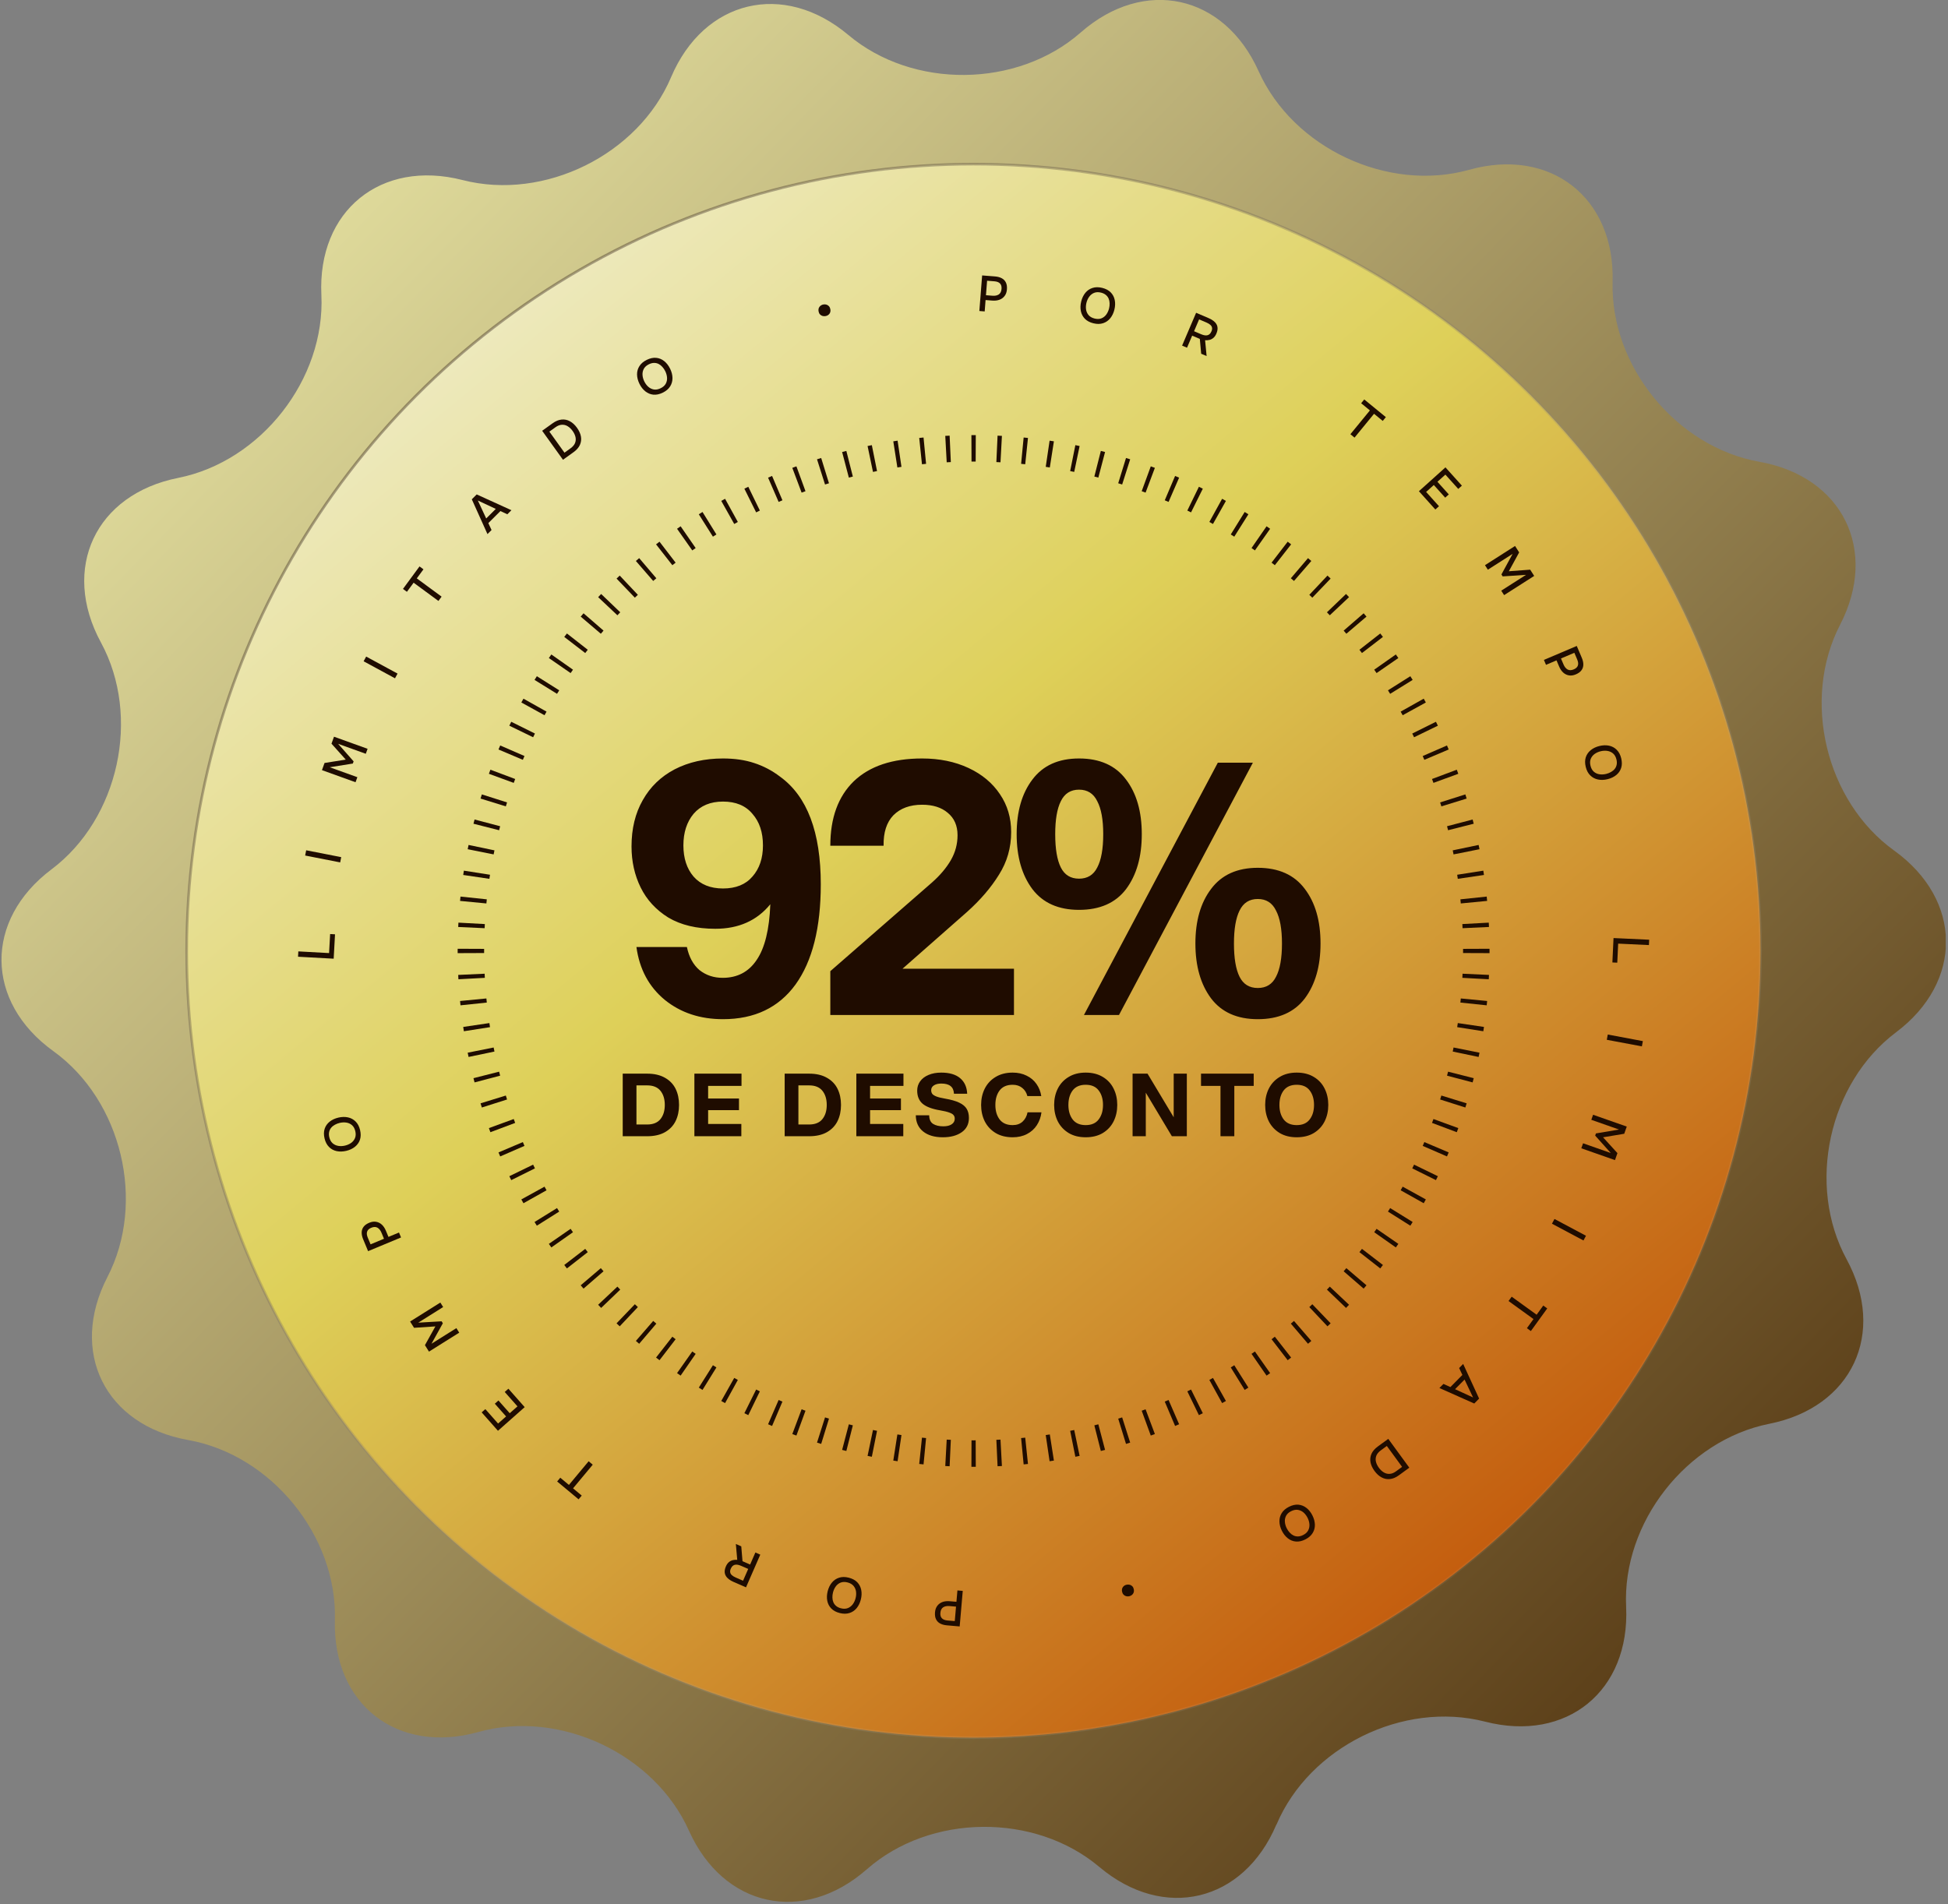
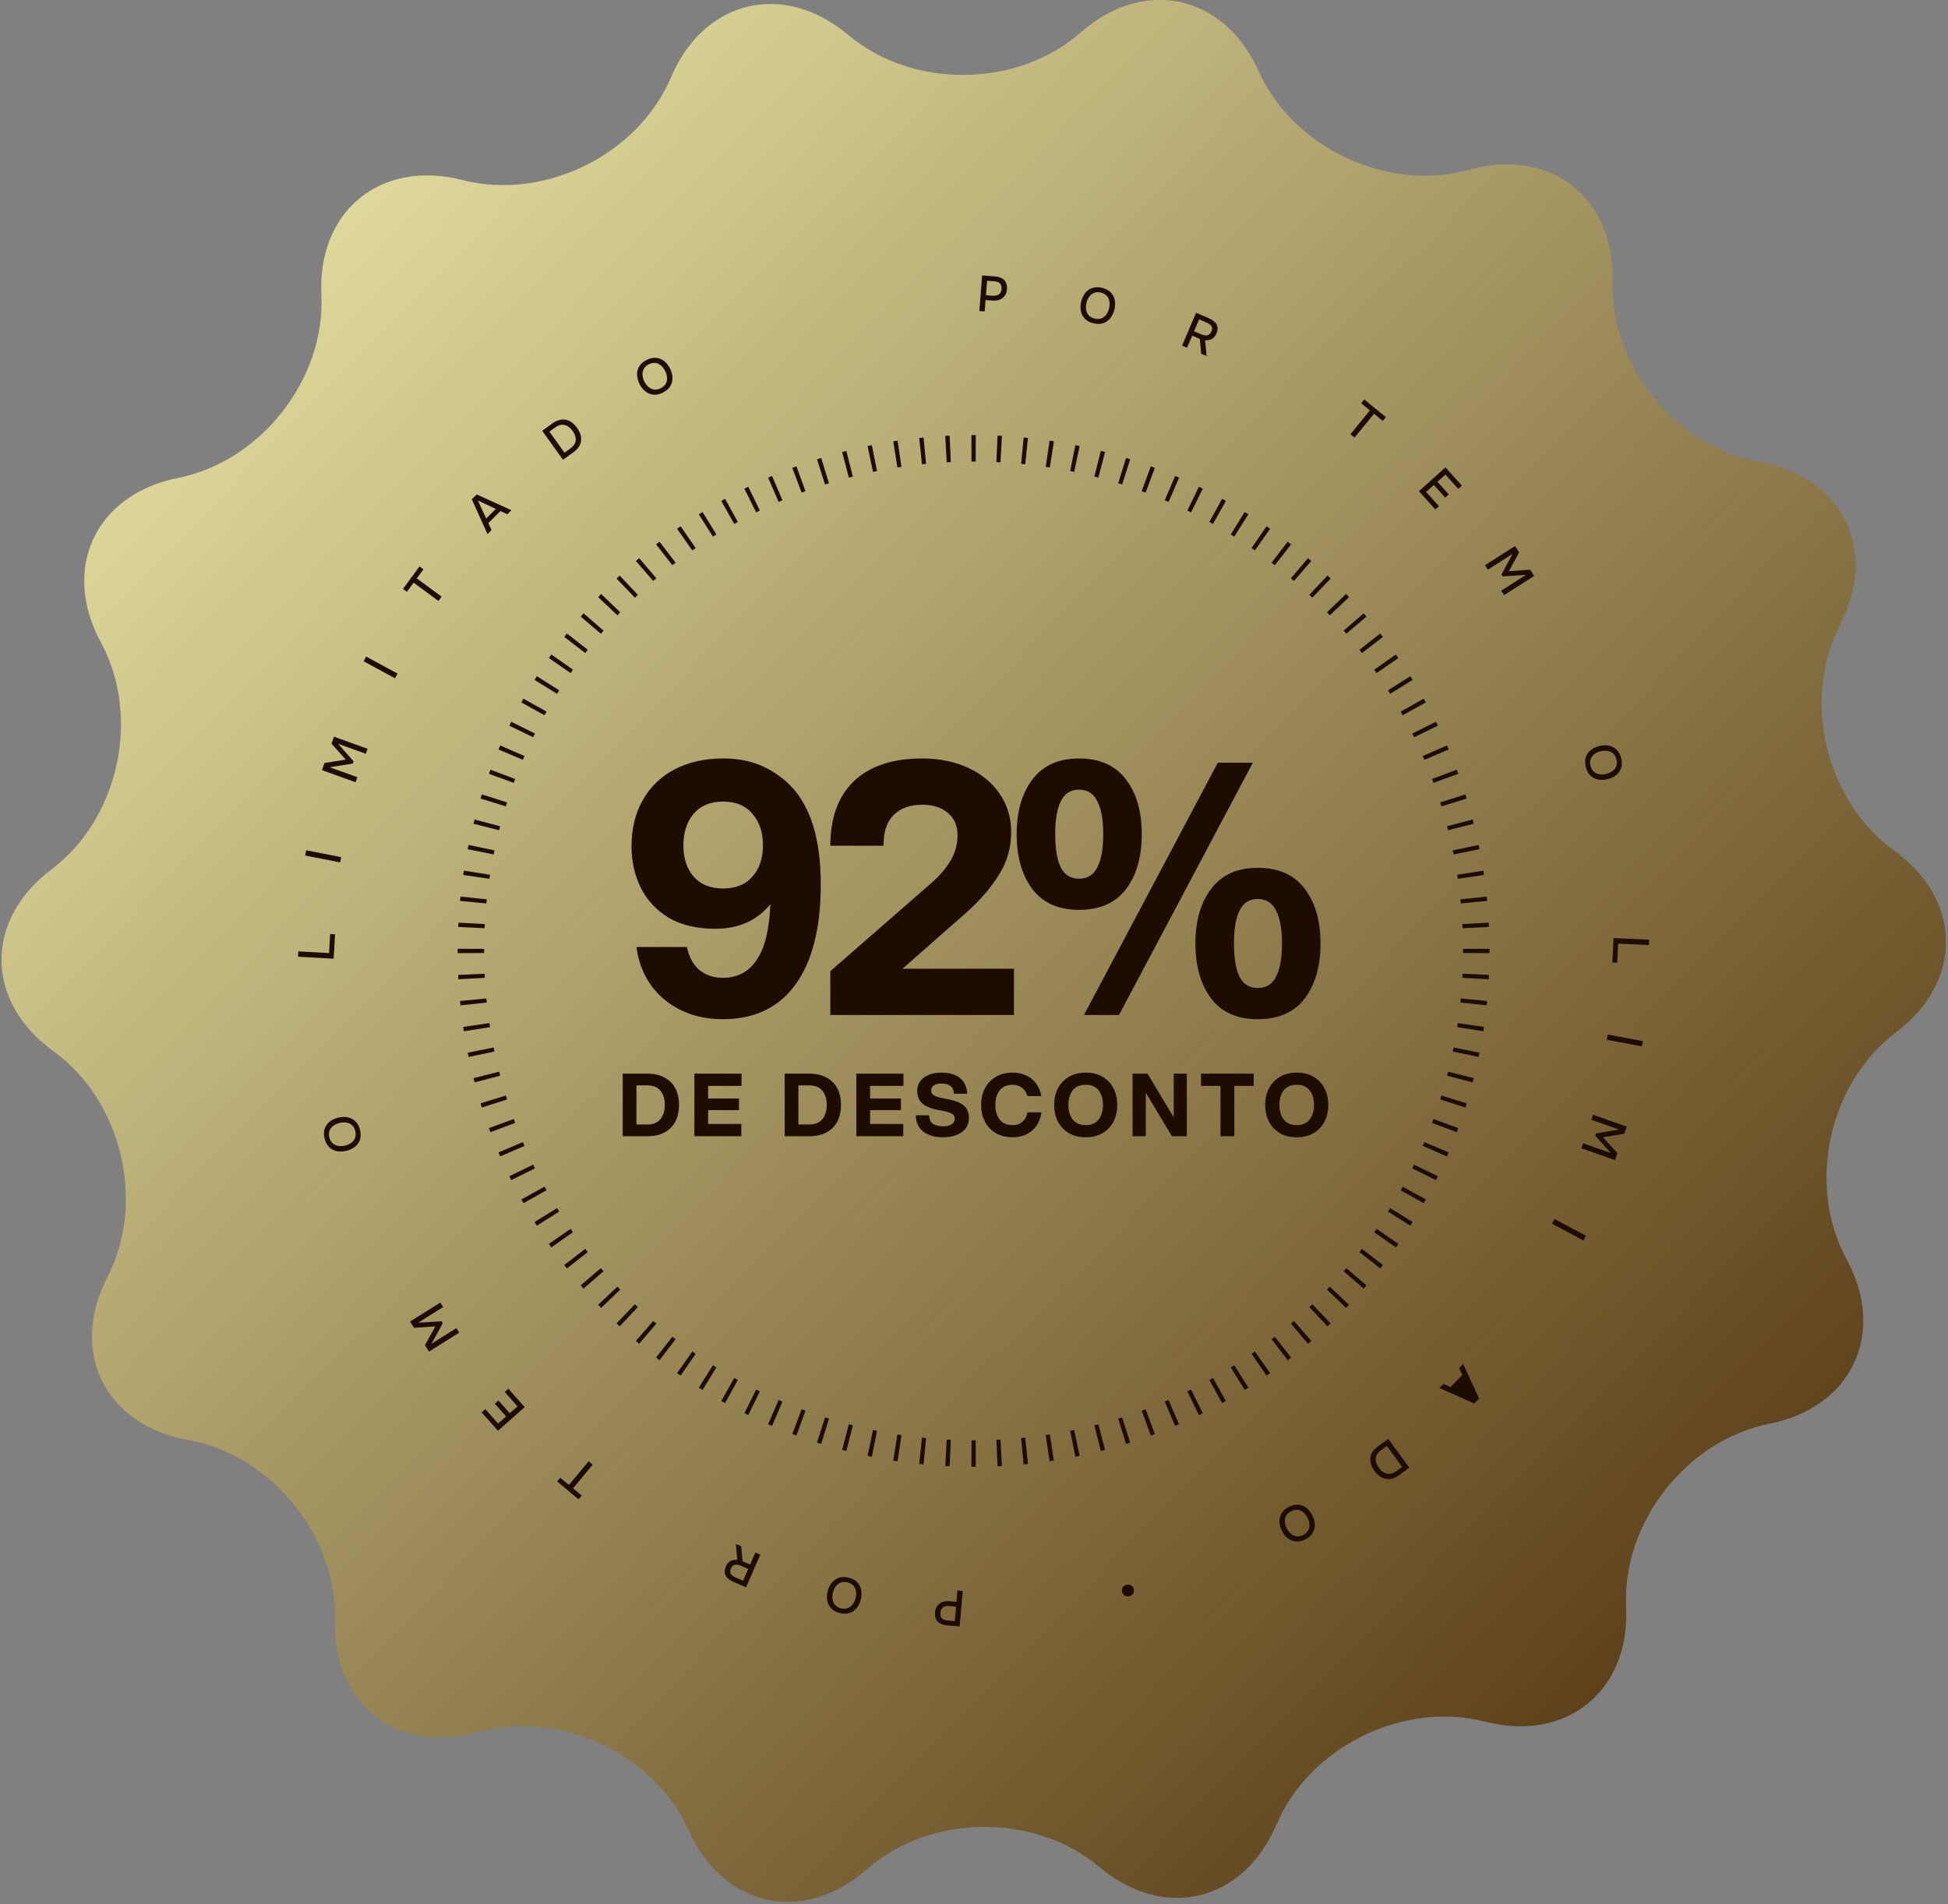
<svg xmlns="http://www.w3.org/2000/svg" width="717" height="701" viewBox="0 0 717 701" fill="none">
  <rect x="0" y="0" width="717" height="701" fill="#808080" stroke="none" />
  <g clip-path="url(#clip0_99_17)">
    <path d="M469.781 671.734C457.678 700.286 428.338 707.285 404.611 687.283C380.883 667.28 342.346 667.678 319.057 688.158C295.728 708.637 266.268 702.235 253.568 673.921C240.868 645.608 205.994 629.264 176.096 637.615C146.198 645.966 122.431 627.434 123.267 596.417C124.143 565.399 99.819 535.574 69.244 530.126C38.669 524.678 25.293 497.677 39.545 470.119C53.797 442.561 44.84 405.14 19.639 386.967C-5.561 368.794 -5.84 338.691 18.963 320.04C43.765 301.39 51.966 263.811 37.156 236.531C22.346 209.251 35.166 181.971 65.621 175.927C96.076 169.843 119.764 139.541 118.291 108.563C116.818 77.585 140.187 58.576 170.284 66.291C200.341 74.006 234.897 56.986 246.999 28.433C259.102 -0.119 288.442 -7.118 312.21 12.845C335.937 32.847 374.434 32.45 397.763 11.97C421.092 -8.51 450.552 -2.107 463.252 26.206C475.952 54.52 510.826 70.864 540.724 62.513C570.622 54.162 594.429 72.693 593.553 103.711C592.677 134.729 617.002 164.554 647.576 170.002C678.151 175.45 691.528 202.451 677.275 230.009C663.023 257.567 671.98 294.987 697.181 313.121C722.381 331.294 722.66 361.397 697.857 380.048C673.055 398.698 664.854 436.277 679.664 463.557C694.474 490.837 681.654 518.117 651.199 524.161C620.744 530.245 597.056 560.547 598.529 591.525C600.002 622.503 576.633 641.552 546.576 633.797C516.479 626.082 481.963 643.102 469.861 671.655L469.781 671.734Z" fill="url(#paint0_linear_99_17)" />
-     <circle cx="358.351" cy="350.063" r="289.641" fill="url(#paint1_linear_99_17)" stroke="url(#paint2_linear_99_17)" stroke-width="0.967" />
    <path d="M266.114 279.226C270.414 279.226 274.241 279.785 277.595 280.903C281.035 282.021 284.217 283.698 287.141 285.934C297.117 293.158 302.105 306.359 302.105 325.537C302.105 341.533 299.009 353.831 292.817 362.431C286.625 370.945 277.724 375.202 266.114 375.202C257.686 375.202 250.548 372.837 244.7 368.107C238.852 363.291 235.369 356.798 234.251 348.628H252.827C253.601 352.326 255.149 355.164 257.471 357.142C259.879 359.034 262.717 359.98 265.985 359.98C271.403 359.98 275.574 357.787 278.498 353.401C281.508 349.015 283.185 342.178 283.529 332.89C278.627 338.91 271.876 341.92 263.276 341.92C256.396 341.92 250.634 340.544 245.99 337.792C241.432 334.954 238.035 331.256 235.799 326.698C233.563 322.14 232.445 317.109 232.445 311.605C232.445 305.069 233.821 299.393 236.573 294.577C239.325 289.675 243.238 285.891 248.312 283.225C253.472 280.559 259.406 279.226 266.114 279.226ZM251.537 311.218C251.537 315.948 252.784 319.775 255.278 322.699C257.858 325.623 261.47 327.085 266.114 327.085C270.844 327.085 274.456 325.623 276.95 322.699C279.53 319.775 280.82 315.948 280.82 311.218C280.82 306.402 279.53 302.532 276.95 299.608C274.456 296.598 270.844 295.093 266.114 295.093C261.47 295.093 257.858 296.598 255.278 299.608C252.784 302.618 251.537 306.488 251.537 311.218ZM305.615 357.529L343.025 324.892C346.035 322.226 348.357 319.474 349.991 316.636C351.625 313.798 352.442 310.745 352.442 307.477C352.442 303.951 351.238 301.199 348.83 299.221C346.508 297.243 343.369 296.254 339.413 296.254C334.941 296.254 331.415 297.544 328.835 300.124C326.341 302.704 325.137 306.445 325.223 311.347H305.615C305.615 301.113 308.496 293.201 314.258 287.611C320.106 282.021 328.491 279.226 339.413 279.226C345.777 279.226 351.453 280.387 356.441 282.709C361.429 285.031 365.299 288.256 368.051 292.384C370.803 296.426 372.179 301.07 372.179 306.316C372.179 312.078 370.674 317.324 367.664 322.054C364.74 326.784 360.827 331.342 355.925 335.728L332.189 356.626H373.211V373.654H305.615V357.529ZM397.164 334.954C389.596 334.954 383.877 332.417 380.007 327.343C376.137 322.183 374.202 315.432 374.202 307.09C374.202 298.748 376.137 292.04 380.007 286.966C383.877 281.806 389.596 279.226 397.164 279.226C404.818 279.226 410.58 281.806 414.45 286.966C418.32 292.04 420.255 298.748 420.255 307.09C420.255 315.432 418.32 322.183 414.45 327.343C410.58 332.417 404.818 334.954 397.164 334.954ZM388.392 307.09C388.392 312.508 389.08 316.593 390.456 319.345C391.832 322.097 394.068 323.473 397.164 323.473C400.26 323.473 402.496 322.097 403.872 319.345C405.334 316.593 406.065 312.508 406.065 307.09C406.065 301.758 405.334 297.716 403.872 294.964C402.496 292.126 400.26 290.707 397.164 290.707C394.068 290.707 391.832 292.126 390.456 294.964C389.08 297.716 388.392 301.758 388.392 307.09ZM448.248 280.774H461.148L411.87 373.654H398.97L448.248 280.774ZM439.992 347.338C439.992 338.996 441.927 332.288 445.797 327.214C449.667 322.054 455.386 319.474 462.954 319.474C470.608 319.474 476.37 322.054 480.24 327.214C484.11 332.288 486.045 338.996 486.045 347.338C486.045 355.68 484.11 362.431 480.24 367.591C476.37 372.665 470.608 375.202 462.954 375.202C455.386 375.202 449.667 372.665 445.797 367.591C441.927 362.431 439.992 355.68 439.992 347.338ZM454.182 347.338C454.182 352.756 454.87 356.841 456.246 359.593C457.622 362.345 459.858 363.721 462.954 363.721C466.05 363.721 468.286 362.345 469.662 359.593C471.124 356.841 471.855 352.756 471.855 347.338C471.855 342.006 471.124 337.964 469.662 335.212C468.286 332.374 466.05 330.955 462.954 330.955C459.858 330.955 457.622 332.374 456.246 335.212C454.87 337.964 454.182 342.006 454.182 347.338Z" fill="#1F0C00" />
    <path d="M229.204 395.253H238.196C240.798 395.253 242.974 395.754 244.724 396.757C246.494 397.738 247.806 399.093 248.66 400.821C249.513 402.549 249.94 404.533 249.94 406.773C249.94 409.013 249.513 410.997 248.66 412.725C247.806 414.453 246.494 415.818 244.724 416.821C242.974 417.802 240.798 418.293 238.196 418.293H229.204V395.253ZM238.196 413.973C240.393 413.973 242.025 413.312 243.092 411.989C244.158 410.666 244.692 408.928 244.692 406.773C244.692 404.618 244.158 402.88 243.092 401.557C242.025 400.234 240.393 399.573 238.196 399.573H234.26V413.973H238.196ZM255.584 395.253H272.928V399.765H260.64V404.405H272V408.693H260.64V413.781H272.864V418.293H255.584V395.253ZM288.812 395.253H297.804C300.407 395.253 302.583 395.754 304.332 396.757C306.103 397.738 307.415 399.093 308.268 400.821C309.122 402.549 309.548 404.533 309.548 406.773C309.548 409.013 309.122 410.997 308.268 412.725C307.415 414.453 306.103 415.818 304.332 416.821C302.583 417.802 300.407 418.293 297.804 418.293H288.812V395.253ZM297.804 413.973C300.002 413.973 301.634 413.312 302.7 411.989C303.767 410.666 304.3 408.928 304.3 406.773C304.3 404.618 303.767 402.88 302.7 401.557C301.634 400.234 300.002 399.573 297.804 399.573H293.868V413.973H297.804ZM315.192 395.253H332.536V399.765H320.248V404.405H331.608V408.693H320.248V413.781H332.472V418.293H315.192V395.253ZM347.03 418.677C343.958 418.677 341.537 417.962 339.766 416.533C337.995 415.104 337.099 413.12 337.078 410.581H342.006C342.027 412.096 342.507 413.152 343.446 413.749C344.406 414.346 345.665 414.645 347.222 414.645C348.502 414.645 349.515 414.4 350.262 413.909C351.03 413.418 351.414 412.725 351.414 411.829C351.414 411.317 351.275 410.89 350.998 410.549C350.742 410.186 350.219 409.866 349.43 409.589C348.662 409.29 347.521 409.013 346.006 408.757C343.062 408.266 340.918 407.456 339.574 406.325C338.251 405.173 337.59 403.562 337.59 401.493C337.59 400.213 337.953 399.072 338.678 398.069C339.403 397.066 340.427 396.288 341.75 395.733C343.094 395.157 344.662 394.869 346.454 394.869C349.462 394.869 351.777 395.552 353.398 396.917C355.019 398.282 355.883 400.192 355.99 402.645H351.126C351.062 401.365 350.646 400.426 349.878 399.829C349.131 399.21 347.99 398.901 346.454 398.901C345.323 398.901 344.417 399.125 343.734 399.573C343.073 400 342.742 400.586 342.742 401.333C342.742 401.866 342.87 402.314 343.126 402.677C343.382 403.018 343.873 403.338 344.598 403.637C345.345 403.936 346.411 404.202 347.798 404.437C350.038 404.821 351.798 405.322 353.078 405.941C354.379 406.56 355.297 407.328 355.83 408.245C356.363 409.141 356.63 410.24 356.63 411.541C356.63 413.824 355.745 415.584 353.974 416.821C352.203 418.058 349.889 418.677 347.03 418.677ZM372.733 418.677C370.301 418.677 368.211 418.154 366.461 417.109C364.712 416.042 363.379 414.613 362.461 412.821C361.565 411.008 361.117 408.992 361.117 406.773C361.117 404.554 361.565 402.549 362.461 400.757C363.379 398.944 364.712 397.514 366.461 396.469C368.211 395.402 370.301 394.869 372.733 394.869C374.653 394.869 376.36 395.242 377.853 395.989C379.368 396.714 380.584 397.738 381.501 399.061C382.419 400.362 383.005 401.845 383.261 403.509H378.141C377.821 402.25 377.192 401.248 376.253 400.501C375.315 399.733 374.141 399.349 372.733 399.349C370.6 399.349 369 400.042 367.933 401.429C366.888 402.816 366.365 404.597 366.365 406.773C366.365 408.949 366.888 410.73 367.933 412.117C369 413.504 370.6 414.197 372.733 414.197C374.227 414.197 375.443 413.77 376.381 412.917C377.32 412.042 377.928 410.901 378.205 409.493H383.325C383.112 411.242 382.547 412.821 381.629 414.229C380.733 415.616 379.517 416.704 377.981 417.493C376.467 418.282 374.717 418.677 372.733 418.677ZM399.613 418.677C397.181 418.677 395.091 418.154 393.341 417.109C391.592 416.042 390.259 414.613 389.341 412.821C388.445 411.008 387.997 408.992 387.997 406.773C387.997 404.554 388.445 402.549 389.341 400.757C390.259 398.944 391.592 397.514 393.341 396.469C395.091 395.402 397.181 394.869 399.613 394.869C402.067 394.869 404.168 395.402 405.917 396.469C407.667 397.514 408.989 398.944 409.885 400.757C410.781 402.549 411.229 404.554 411.229 406.773C411.229 408.992 410.781 411.008 409.885 412.821C408.989 414.613 407.667 416.042 405.917 417.109C404.168 418.154 402.067 418.677 399.613 418.677ZM393.245 406.773C393.245 408.949 393.768 410.73 394.813 412.117C395.88 413.504 397.48 414.197 399.613 414.197C401.747 414.197 403.336 413.504 404.381 412.117C405.448 410.73 405.981 408.949 405.981 406.773C405.981 404.597 405.448 402.816 404.381 401.429C403.336 400.042 401.747 399.349 399.613 399.349C397.48 399.349 395.88 400.042 394.813 401.429C393.768 402.816 393.245 404.597 393.245 406.773ZM421.733 402.261V418.293H416.869V395.253H422.373L432.005 411.317V395.253H436.837V418.293H431.333L421.733 402.261ZM449.227 399.765H442.059V395.253H461.451V399.765H454.315V418.293H449.227V399.765ZM477.285 418.677C474.853 418.677 472.762 418.154 471.013 417.109C469.263 416.042 467.93 414.613 467.013 412.821C466.117 411.008 465.669 408.992 465.669 406.773C465.669 404.554 466.117 402.549 467.013 400.757C467.93 398.944 469.263 397.514 471.013 396.469C472.762 395.402 474.853 394.869 477.285 394.869C479.738 394.869 481.839 395.402 483.589 396.469C485.338 397.514 486.661 398.944 487.557 400.757C488.453 402.549 488.901 404.554 488.901 406.773C488.901 408.992 488.453 411.008 487.557 412.821C486.661 414.613 485.338 416.042 483.589 417.109C481.839 418.154 479.738 418.677 477.285 418.677ZM470.917 406.773C470.917 408.949 471.439 410.73 472.485 412.117C473.551 413.504 475.151 414.197 477.285 414.197C479.418 414.197 481.007 413.504 482.053 412.117C483.119 410.73 483.653 408.949 483.653 406.773C483.653 404.597 483.119 402.816 482.053 401.429C481.007 400.042 479.418 399.349 477.285 399.349C475.151 399.349 473.551 400.042 472.485 401.429C471.439 402.816 470.917 404.597 470.917 406.773Z" fill="#1F0C00" />
    <path fill-rule="evenodd" clip-rule="evenodd" d="M548.25 350.89L538.512 350.85C538.513 350.594 538.513 350.339 538.513 350.084C538.513 349.943 538.513 349.803 538.513 349.662C538.512 349.547 538.512 349.433 538.512 349.318L548.25 349.278C548.251 349.546 548.252 349.815 548.252 350.084C548.252 350.353 548.251 350.621 548.25 350.89ZM548.05 341.26L538.322 341.705C538.299 341.198 538.274 340.692 538.246 340.186L547.97 339.66C547.999 340.193 548.026 340.726 548.05 341.26ZM547.37 331.662L537.676 332.595C537.627 332.09 537.577 331.586 537.524 331.082L547.209 330.068C547.265 330.598 547.318 331.13 547.37 331.662ZM546.206 322.11L536.572 323.533C536.498 323.031 536.422 322.53 536.343 322.03L545.965 320.526C546.047 321.053 546.128 321.581 546.206 322.11ZM544.559 312.63C544.454 312.106 544.347 311.582 544.238 311.059L534.705 313.05C534.809 313.546 534.91 314.043 535.01 314.54L544.559 312.63ZM542.432 303.246L532.992 305.641C532.868 305.149 532.741 304.658 532.612 304.168L542.031 301.693C542.167 302.21 542.3 302.728 542.432 303.246ZM539.829 293.983L530.524 296.857C530.374 296.371 530.222 295.887 530.068 295.404L539.349 292.451C539.511 292.961 539.671 293.472 539.829 293.983ZM536.756 284.865L527.61 288.21C527.436 287.733 527.259 287.256 527.081 286.781L536.198 283.359C536.386 283.86 536.572 284.362 536.756 284.865ZM533.222 275.915L524.258 279.722C524.06 279.254 523.859 278.787 523.657 278.322L532.588 274.439C532.801 274.93 533.013 275.422 533.222 275.915ZM529.236 267.156L520.478 271.414C520.256 270.957 520.032 270.502 519.806 270.047L528.528 265.715C528.766 266.194 529.002 266.675 529.236 267.156ZM524.81 258.611L516.279 263.309C516.034 262.864 515.788 262.421 515.539 261.978L524.029 257.209C524.291 257.675 524.552 258.143 524.81 258.611ZM519.956 250.303L511.674 255.427C511.407 254.995 511.138 254.565 510.868 254.136L519.105 248.942C519.391 249.394 519.674 249.848 519.956 250.303ZM514.687 242.251L506.675 247.787C506.387 247.37 506.097 246.953 505.805 246.538L513.769 240.935C514.077 241.372 514.383 241.811 514.687 242.251ZM509.018 234.475L501.296 240.409C500.987 240.007 500.676 239.606 500.364 239.206L508.035 233.207C508.365 233.629 508.692 234.051 509.018 234.475ZM502.964 226.996L495.552 233.311C495.222 232.925 494.892 232.54 494.559 232.157L501.919 225.779C502.269 226.183 502.618 226.589 502.964 226.996ZM496.542 219.831L489.456 226.512C489.108 226.143 488.758 225.775 488.407 225.409L495.436 218.668C495.806 219.054 496.175 219.442 496.542 219.831ZM489.766 212.998L483.026 220.028C482.66 219.676 482.292 219.327 481.923 218.979L488.604 211.893C488.993 212.26 489.38 212.628 489.766 212.998ZM482.656 206.516L476.278 213.875C475.895 213.543 475.51 213.212 475.123 212.883L481.439 205.47C481.846 205.817 482.252 206.166 482.656 206.516ZM475.227 200.399L469.229 208.071C468.829 207.759 468.428 207.448 468.026 207.139L473.96 199.417C474.384 199.743 474.806 200.07 475.227 200.399ZM467.5 194.666L461.896 202.63C461.481 202.338 461.065 202.048 460.648 201.759L466.184 193.748C466.624 194.052 467.063 194.358 467.5 194.666ZM459.493 189.329L454.299 197.567C453.87 197.297 453.44 197.028 453.008 196.761L458.132 188.479C458.587 188.761 459.041 189.044 459.493 189.329ZM451.226 184.405L446.456 192.896C446.014 192.647 445.57 192.4 445.126 192.156L449.823 183.625C450.292 183.883 450.76 184.143 451.226 184.405ZM442.72 179.907L438.387 188.629C437.933 188.403 437.477 188.179 437.021 187.957L441.279 179.199C441.76 179.433 442.241 179.669 442.72 179.907ZM433.996 175.847L430.113 184.778C429.647 184.576 429.181 184.375 428.713 184.176L432.52 175.213C433.013 175.422 433.505 175.634 433.996 175.847ZM425.076 172.237L421.654 181.354C421.178 181.176 420.702 180.999 420.225 180.825L423.569 171.678C424.073 171.862 424.575 172.049 425.076 172.237ZM415.984 169.086L413.031 178.366C412.548 178.213 412.063 178.061 411.578 177.911L414.451 168.606C414.963 168.764 415.474 168.924 415.984 169.086ZM406.742 166.404L404.267 175.823C403.777 175.694 403.286 175.567 402.794 175.442L405.188 166.003C405.707 166.134 406.225 166.268 406.742 166.404ZM397.376 164.197L395.384 173.73C394.889 173.626 394.392 173.525 393.894 173.425L395.805 163.876C396.329 163.981 396.853 164.088 397.376 164.197ZM387.909 162.47L386.405 172.091C385.905 172.013 385.404 171.937 384.902 171.863L386.325 162.229C386.853 162.307 387.382 162.387 387.909 162.47ZM378.367 161.225L377.353 170.911C376.849 170.858 376.345 170.807 375.84 170.759L376.773 161.065C377.305 161.116 377.836 161.17 378.367 161.225ZM368.775 160.464L368.249 170.189C367.743 170.161 367.237 170.136 366.73 170.113L367.175 160.384C367.709 160.409 368.242 160.436 368.775 160.464ZM359.157 160.185L359.117 169.923C358.862 169.922 358.606 169.922 358.351 169.922C358.096 169.922 357.84 169.922 357.585 169.923L357.545 160.185C357.813 160.184 358.082 160.183 358.351 160.183C358.62 160.183 358.889 160.184 359.157 160.185ZM349.528 160.384L349.972 170.113C349.465 170.136 348.959 170.161 348.453 170.189L347.927 160.464C348.46 160.436 348.993 160.409 349.528 160.384ZM339.929 161.065L340.862 170.759C340.357 170.807 339.853 170.858 339.35 170.911L338.335 161.225C338.866 161.17 339.397 161.116 339.929 161.065ZM330.378 162.229L331.8 171.863C331.298 171.937 330.797 172.013 330.297 172.091L328.793 162.47C329.321 162.387 329.849 162.307 330.378 162.229ZM320.898 163.876L322.808 173.425C322.31 173.525 321.814 173.626 321.318 173.73L319.327 164.197C319.85 164.088 320.373 163.981 320.898 163.876ZM311.514 166.003L313.908 175.442C313.416 175.567 312.925 175.694 312.435 175.823L309.96 166.404C310.477 166.268 310.995 166.134 311.514 166.003ZM302.251 168.606L305.124 177.911C304.639 178.061 304.154 178.213 303.671 178.366L300.719 169.086C301.228 168.924 301.739 168.764 302.251 168.606ZM293.133 171.678L296.477 180.825C296 180.999 295.524 181.176 295.048 181.354L291.626 172.237C292.127 172.049 292.63 171.862 293.133 171.678ZM284.182 175.213L287.989 184.176C287.521 184.375 287.055 184.576 286.589 184.778L282.706 175.847C283.197 175.634 283.689 175.422 284.182 175.213ZM275.423 179.199L279.681 187.957C279.225 188.179 278.769 188.403 278.315 188.629L273.982 179.907C274.462 179.669 274.942 179.433 275.423 179.199ZM266.879 183.625L271.576 192.156C271.132 192.401 270.688 192.647 270.246 192.896L265.476 184.405C265.942 184.143 266.41 183.883 266.879 183.625ZM258.57 188.479L263.694 196.761C263.263 197.028 262.832 197.297 262.403 197.567L257.209 189.329C257.661 189.044 258.115 188.761 258.57 188.479ZM250.518 193.748L256.055 201.76C255.637 202.048 255.221 202.338 254.806 202.63L249.202 194.666C249.639 194.358 250.078 194.052 250.518 193.748ZM242.743 199.417L248.677 207.139C248.274 207.448 247.873 207.759 247.473 208.071L241.475 200.399C241.896 200.07 242.319 199.743 242.743 199.417ZM235.263 205.47L241.579 212.883C241.192 213.212 240.808 213.543 240.424 213.875L234.047 206.516C234.451 206.166 234.856 205.817 235.263 205.47ZM228.098 211.893L234.779 218.979C234.41 219.327 234.042 219.676 233.676 220.028L226.936 212.998C227.322 212.628 227.709 212.26 228.098 211.893ZM221.266 218.669L228.295 225.409C227.944 225.775 227.594 226.143 227.246 226.512L220.16 219.831C220.527 219.442 220.896 219.054 221.266 218.669ZM214.783 225.779L222.143 232.157C221.81 232.54 221.48 232.925 221.151 233.311L213.738 226.996C214.084 226.589 214.433 226.183 214.783 225.779ZM208.667 233.207L216.338 239.206C216.026 239.606 215.715 240.007 215.406 240.409L207.684 234.475C208.01 234.051 208.337 233.629 208.667 233.207ZM202.933 240.935L210.898 246.538C210.606 246.953 210.315 247.37 210.027 247.787L202.015 242.251C202.319 241.811 202.625 241.372 202.933 240.935ZM197.597 248.942L205.835 254.136C205.564 254.565 205.295 254.995 205.028 255.427L196.747 250.303C197.028 249.848 197.311 249.394 197.597 248.942ZM192.673 257.209L201.163 261.978C200.915 262.421 200.668 262.864 200.423 263.309L191.892 258.612C192.151 258.143 192.411 257.675 192.673 257.209ZM188.174 265.715L196.896 270.047C196.67 270.502 196.446 270.957 196.224 271.414L187.466 267.156C187.7 266.675 187.936 266.194 188.174 265.715ZM184.114 274.439L193.045 278.322C192.843 278.787 192.642 279.254 192.444 279.722L183.48 275.915C183.689 275.422 183.901 274.93 184.114 274.439ZM180.504 283.359L189.621 286.781C189.443 287.256 189.266 287.733 189.092 288.21L179.946 284.865C180.13 284.362 180.316 283.86 180.504 283.359ZM177.353 292.451L186.634 295.404C186.48 295.887 186.328 296.371 186.178 296.857L176.873 293.983C177.031 293.472 177.191 292.961 177.353 292.451ZM174.671 301.693L184.09 304.168C183.961 304.658 183.834 305.149 183.71 305.641L174.27 303.246C174.402 302.728 174.535 302.21 174.671 301.693ZM172.464 311.059L181.997 313.05C181.893 313.546 181.792 314.043 181.692 314.54L172.143 312.63C172.248 312.106 172.355 311.582 172.464 311.059ZM170.737 320.526L180.359 322.03C180.281 322.53 180.204 323.031 180.13 323.533L170.496 322.11C170.574 321.581 170.655 321.053 170.737 320.526ZM169.493 330.068L179.178 331.082C179.126 331.586 179.075 332.09 179.026 332.595L169.333 331.662C169.384 331.13 169.437 330.598 169.493 330.068ZM168.732 339.66L178.456 340.186C178.429 340.692 178.403 341.198 178.38 341.705L168.652 341.26C168.676 340.726 168.703 340.193 168.732 339.66ZM168.452 349.277C168.451 349.546 168.45 349.815 168.45 350.084C168.45 350.353 168.451 350.621 168.452 350.89L178.191 350.849C178.189 350.594 178.189 350.339 178.189 350.084C178.189 349.828 178.189 349.573 178.191 349.318L168.452 349.277ZM168.652 358.907L178.38 358.462C178.403 358.969 178.429 359.476 178.456 359.982L168.732 360.508C168.703 359.975 168.676 359.441 168.652 358.907ZM169.333 368.506L179.026 367.573C179.075 368.077 179.125 368.582 179.178 369.085L169.493 370.1C169.437 369.569 169.384 369.038 169.333 368.506ZM170.496 378.057L180.13 376.635C180.204 377.137 180.281 377.638 180.359 378.138L170.737 379.642C170.655 379.114 170.574 378.586 170.496 378.057ZM172.143 387.537L181.692 385.627C181.792 386.124 181.893 386.621 181.997 387.117L172.464 389.108C172.355 388.585 172.248 388.062 172.143 387.537ZM174.27 396.921L183.71 394.527C183.834 395.018 183.961 395.51 184.09 396L174.671 398.475C174.535 397.958 174.402 397.44 174.27 396.921ZM176.873 406.184L186.178 403.311C186.328 403.796 186.48 404.28 186.634 404.764L177.353 407.716C177.191 407.206 177.031 406.696 176.873 406.184ZM179.946 415.302L189.092 411.958C189.266 412.435 189.443 412.911 189.621 413.386L180.504 416.809C180.316 416.307 180.13 415.805 179.946 415.302ZM183.48 424.253L192.444 420.446C192.642 420.914 192.843 421.38 193.045 421.846L184.114 425.728C183.901 425.238 183.689 424.746 183.48 424.253ZM187.466 433.011C187.7 433.493 187.936 433.973 188.174 434.453L196.896 430.12C196.67 429.666 196.446 429.21 196.224 428.753L187.466 433.011ZM191.892 441.556L200.423 436.858C200.668 437.303 200.915 437.747 201.163 438.189L192.673 442.959C192.411 442.492 192.151 442.025 191.892 441.556ZM196.747 449.865L205.028 444.741C205.295 445.172 205.564 445.603 205.835 446.032L197.597 451.226C197.312 450.773 197.028 450.32 196.747 449.865ZM202.015 457.917L210.027 452.38C210.315 452.798 210.606 453.214 210.898 453.629L202.933 459.233C202.625 458.796 202.319 458.357 202.015 457.917ZM207.684 465.692L215.406 459.758C215.715 460.161 216.026 460.562 216.338 460.961L208.667 466.96C208.337 466.539 208.01 466.116 207.684 465.692ZM213.738 473.172L221.151 466.856C221.48 467.242 221.81 467.627 222.143 468.011L214.783 474.388C214.433 473.984 214.085 473.579 213.738 473.172ZM220.161 480.337L227.246 473.656C227.594 474.025 227.944 474.393 228.295 474.759L221.266 481.499C220.896 481.113 220.527 480.726 220.161 480.337ZM226.936 487.169L233.676 480.14C234.042 480.491 234.41 480.841 234.779 481.189L228.098 488.274C227.709 487.908 227.322 487.539 226.936 487.169ZM234.047 493.652C234.451 494.002 234.856 494.35 235.263 494.697L241.579 487.284C241.192 486.955 240.808 486.624 240.424 486.292L234.047 493.652ZM241.475 499.768L247.473 492.096C247.873 492.409 248.274 492.72 248.677 493.029L242.743 500.751C242.319 500.425 241.896 500.097 241.475 499.768ZM249.202 505.502L254.806 497.537C255.221 497.829 255.637 498.119 256.055 498.408L250.518 506.42C250.078 506.115 249.639 505.81 249.202 505.502ZM257.209 510.838L262.403 502.6C262.832 502.871 263.263 503.14 263.694 503.407L258.57 511.688C258.115 511.407 257.661 511.123 257.209 510.838ZM265.476 515.762L270.246 507.272C270.688 507.52 271.132 507.767 271.577 508.012L266.879 516.542C266.41 516.284 265.942 516.024 265.476 515.762ZM273.982 520.261L278.315 511.539C278.769 511.765 279.225 511.988 279.682 512.21L275.423 520.969C274.942 520.735 274.462 520.499 273.982 520.261ZM282.706 524.32L286.589 515.39C287.055 515.592 287.521 515.792 287.989 515.991L284.182 524.955C283.689 524.745 283.197 524.534 282.706 524.32ZM291.626 527.931L295.048 518.813C295.524 518.992 296 519.168 296.477 519.343L293.133 528.489C292.63 528.305 292.127 528.119 291.626 527.931ZM300.719 531.081L303.671 521.801C304.154 521.955 304.639 522.107 305.124 522.257L302.251 531.562C301.739 531.404 301.228 531.243 300.719 531.081ZM309.96 533.763L312.435 524.345C312.925 524.474 313.416 524.6 313.908 524.725L311.514 534.165C310.995 534.033 310.477 533.899 309.96 533.763ZM319.327 535.971L321.318 526.438C321.814 526.541 322.31 526.643 322.808 526.742L320.898 536.292C320.373 536.187 319.849 536.08 319.327 535.971ZM328.793 537.698L330.297 528.076C330.797 528.154 331.298 528.23 331.8 528.304L330.378 537.938C329.849 537.86 329.321 537.78 328.793 537.698ZM338.335 538.942L339.35 529.257C339.853 529.309 340.357 529.36 340.862 529.409L339.929 539.102C339.397 539.051 338.866 538.998 338.335 538.942ZM347.927 539.703L348.453 529.979C348.959 530.006 349.465 530.031 349.972 530.055L349.527 539.783C348.993 539.759 348.46 539.732 347.927 539.703ZM357.545 539.983L357.585 530.244C357.721 530.245 357.856 530.245 357.992 530.246C358.111 530.246 358.231 530.246 358.351 530.246L358.537 530.246C358.731 530.246 358.924 530.245 359.117 530.244L359.157 539.983C358.889 539.984 358.62 539.984 358.351 539.984C358.082 539.984 357.813 539.984 357.545 539.983ZM367.175 539.783L366.73 530.055C367.237 530.031 367.743 530.006 368.249 529.979L368.775 539.703C368.242 539.732 367.709 539.759 367.175 539.783ZM376.773 539.102L375.84 529.409C376.345 529.36 376.849 529.309 377.352 529.257L378.367 538.942C377.836 538.998 377.305 539.051 376.773 539.102ZM386.325 537.938L384.902 528.304C385.404 528.23 385.905 528.154 386.405 528.076L387.909 537.698C387.381 537.78 386.853 537.86 386.325 537.938ZM395.805 536.292L393.894 526.742C394.392 526.643 394.888 526.541 395.384 526.438L397.376 535.971C396.853 536.08 396.329 536.187 395.805 536.292ZM405.188 534.165L402.794 524.725C403.286 524.6 403.777 524.474 404.267 524.345L406.742 533.764C406.225 533.899 405.707 534.033 405.188 534.165ZM414.451 531.562L411.578 522.257C412.063 522.107 412.548 521.955 413.031 521.801L415.983 531.081C415.474 531.244 414.963 531.404 414.451 531.562ZM423.569 528.489L420.225 519.343C420.702 519.168 421.178 518.992 421.654 518.813L425.076 527.931C424.575 528.119 424.073 528.305 423.569 528.489ZM432.52 524.955L428.713 515.991C429.181 515.792 429.647 515.592 430.113 515.39L433.996 524.32C433.505 524.534 433.013 524.745 432.52 524.955ZM441.279 520.969L437.021 512.21C437.477 511.988 437.933 511.765 438.388 511.539L442.72 520.26C442.241 520.499 441.76 520.735 441.279 520.969ZM449.823 516.542L445.126 508.012C445.57 507.767 446.014 507.52 446.456 507.272L451.226 515.762C450.76 516.024 450.292 516.284 449.823 516.542ZM458.132 511.688L453.008 503.407C453.44 503.14 453.87 502.871 454.299 502.6L459.493 510.838C459.041 511.123 458.587 511.407 458.132 511.688ZM466.184 506.42L460.648 498.408C461.065 498.119 461.481 497.829 461.896 497.537L467.5 505.502C467.063 505.81 466.624 506.115 466.184 506.42ZM473.96 500.751L468.026 493.029C468.428 492.72 468.829 492.409 469.229 492.096L475.227 499.768C474.806 500.097 474.384 500.425 473.96 500.751ZM481.439 494.697L475.123 487.284C475.51 486.955 475.895 486.624 476.278 486.292L482.656 493.652C482.252 494.002 481.846 494.35 481.439 494.697ZM488.604 488.274L481.923 481.189C482.292 480.841 482.66 480.491 483.026 480.14L489.766 487.169C489.38 487.539 488.993 487.908 488.604 488.274ZM495.436 481.499L488.407 474.759C488.758 474.393 489.108 474.025 489.456 473.656L496.542 480.337C496.175 480.726 495.806 481.113 495.436 481.499ZM501.919 474.388L494.559 468.011C494.892 467.627 495.222 467.242 495.552 466.856L502.964 473.172C502.618 473.579 502.269 473.984 501.919 474.388ZM508.035 466.96L500.364 460.961C500.676 460.562 500.987 460.161 501.296 459.758L509.018 465.692C508.692 466.116 508.365 466.539 508.035 466.96ZM513.769 459.233C514.077 458.796 514.383 458.357 514.687 457.917L506.675 452.38C506.522 452.602 506.368 452.824 506.214 453.045C506.078 453.24 505.941 453.435 505.805 453.629L513.769 459.233ZM519.105 451.226L510.868 446.032C511.138 445.603 511.407 445.172 511.674 444.741L519.956 449.865C519.674 450.32 519.391 450.773 519.105 451.226ZM524.029 442.959L515.539 438.189C515.788 437.747 516.034 437.303 516.279 436.858L524.81 441.556C524.552 442.025 524.292 442.492 524.029 442.959ZM528.528 434.452L519.806 430.12C520.032 429.666 520.256 429.21 520.478 428.753L529.236 433.011C529.002 433.493 528.766 433.973 528.528 434.452ZM532.588 425.728L523.657 421.846C523.859 421.38 524.06 420.914 524.258 420.446L533.222 424.253C533.013 424.746 532.801 425.237 532.588 425.728ZM536.198 416.809L527.081 413.386C527.259 412.911 527.436 412.435 527.61 411.958L536.756 415.302C536.572 415.805 536.386 416.307 536.198 416.809ZM539.349 407.716L530.068 404.764C530.222 404.28 530.374 403.796 530.524 403.311L539.829 406.184C539.671 406.696 539.511 407.206 539.349 407.716ZM542.031 398.475L532.612 396C532.741 395.51 532.868 395.018 532.992 394.527L542.432 396.921C542.3 397.44 542.167 397.958 542.031 398.475ZM544.238 389.108L534.705 387.117C534.809 386.621 534.91 386.125 535.01 385.627L544.559 387.537C544.454 388.062 544.347 388.585 544.238 389.108ZM545.965 379.642L536.343 378.138C536.422 377.638 536.498 377.137 536.572 376.635L546.206 378.057C546.128 378.586 546.047 379.114 545.965 379.642ZM547.209 370.1L537.524 369.085C537.577 368.582 537.627 368.077 537.676 367.573L547.37 368.506C547.318 369.038 547.265 369.569 547.209 370.1ZM547.97 360.508L538.246 359.982C538.274 359.476 538.299 358.969 538.322 358.463L548.05 358.907C548.026 359.441 547.999 359.975 547.97 360.508Z" fill="#1F0C00" />
    <path d="M360.47 114.494L361.495 101.397L366.219 101.767C367.195 101.843 368.022 102.063 368.702 102.427C369.394 102.792 369.906 103.317 370.238 104.001C370.57 104.673 370.696 105.522 370.616 106.547C370.539 107.535 370.252 108.345 369.755 108.977C369.27 109.61 368.638 110.07 367.858 110.357C367.078 110.631 366.207 110.731 365.243 110.656L362.761 110.461L362.433 114.648L360.47 114.494ZM362.9 108.683L365.309 108.871C366.247 108.945 367.017 108.788 367.619 108.4C368.222 108 368.562 107.312 368.638 106.336C368.705 105.484 368.52 104.83 368.084 104.373C367.648 103.904 366.955 103.632 366.004 103.558L363.318 103.348L362.9 108.683Z" fill="#1F0C00" />
    <path d="M402.461 119.018C401.149 118.697 400.104 118.148 399.324 117.371C398.56 116.585 398.064 115.642 397.835 114.54C397.607 113.439 397.646 112.262 397.952 111.011C398.26 109.747 398.77 108.679 399.48 107.807C400.191 106.935 401.071 106.334 402.121 106.004C403.173 105.662 404.355 105.651 405.667 105.972C406.991 106.295 408.036 106.844 408.804 107.618C409.571 108.392 410.069 109.329 410.297 110.431C410.525 111.532 410.485 112.715 410.176 113.978C409.87 115.23 409.362 116.292 408.652 117.164C407.942 118.036 407.06 118.643 406.007 118.985C404.967 119.33 403.784 119.341 402.461 119.018ZM402.906 117.271C403.869 117.506 404.712 117.476 405.434 117.181C406.157 116.886 406.751 116.412 407.216 115.761C407.681 115.109 408.017 114.362 408.222 113.52C408.378 112.882 408.442 112.254 408.415 111.635C408.4 111.019 408.278 110.448 408.05 109.92C407.822 109.393 407.474 108.938 407.006 108.556C406.538 108.174 405.949 107.896 405.239 107.722C404.289 107.49 403.446 107.52 402.712 107.813C401.989 108.108 401.389 108.58 400.912 109.228C400.435 109.877 400.092 110.628 399.883 111.483C399.677 112.325 399.631 113.143 399.743 113.935C399.867 114.731 400.182 115.426 400.687 116.021C401.204 116.619 401.944 117.036 402.906 117.271Z" fill="#1F0C00" />
    <path d="M435.095 127.232L440.251 115.149L444.9 117.133C445.549 117.41 446.112 117.731 446.589 118.096C447.071 118.45 447.449 118.86 447.721 119.327C447.998 119.782 448.141 120.3 448.148 120.882C448.155 121.465 448.006 122.115 447.7 122.833C447.423 123.482 447.07 123.992 446.643 124.362C446.216 124.732 445.737 124.985 445.207 125.123C444.677 125.26 444.127 125.302 443.558 125.247L444.119 131.082L442.119 130.229L441.623 124.765L438.803 123.561L436.906 128.005L435.095 127.232ZM439.495 121.938L441.956 122.988C442.367 123.163 442.76 123.297 443.138 123.391C443.532 123.478 443.899 123.501 444.241 123.458C444.587 123.403 444.895 123.266 445.165 123.044C445.451 122.816 445.691 122.474 445.886 122.018C446.121 121.499 446.196 121.039 446.11 120.639C446.041 120.233 445.829 119.879 445.472 119.579C445.12 119.267 444.654 118.987 444.073 118.739L441.355 117.58L439.495 121.938Z" fill="#1F0C00" />
    <path d="M497.038 159.855L504.22 151.086L501 148.449L502.142 147.054L510.091 153.565L508.949 154.96L505.743 152.334L498.561 161.103L497.038 159.855Z" fill="#1F0C00" />
    <path d="M522.258 180.839L532.027 172.056L538.077 178.785L536.737 179.99L532.003 174.725L529.074 177.359L533.261 182.016L531.935 183.208L527.748 178.552L524.915 181.099L529.649 186.363L528.308 187.568L522.258 180.839Z" fill="#1F0C00" />
    <path d="M546.574 208.066L557.646 200.995L559.156 203.36L555.365 210.301L563.217 209.718L564.687 212.02L553.615 219.091L552.565 217.447L561.679 211.626L553.091 212.194L552.631 211.474L556.749 203.905L547.634 209.726L546.574 208.066Z" fill="#1F0C00" />
-     <path d="M568.269 242.943L580.358 237.801L582.213 242.161C582.596 243.061 582.783 243.897 582.774 244.668C582.771 245.451 582.542 246.147 582.088 246.757C581.646 247.363 580.951 247.867 580.005 248.269C579.093 248.657 578.242 248.777 577.452 248.628C576.667 248.491 575.967 248.143 575.352 247.583C574.748 247.019 574.257 246.292 573.879 245.403L572.905 243.112L569.04 244.755L568.269 242.943ZM574.546 242.413L575.492 244.636C575.86 245.503 576.355 246.113 576.977 246.468C577.611 246.818 578.378 246.801 579.278 246.418C580.065 246.083 580.56 245.617 580.763 245.019C580.978 244.416 580.898 243.676 580.525 242.798L579.47 240.319L574.546 242.413Z" fill="#1F0C00" />
    <path d="M583.663 282.327C583.342 281.015 583.347 279.835 583.678 278.785C584.023 277.744 584.631 276.869 585.504 276.158C586.376 275.448 587.438 274.94 588.689 274.634C589.953 274.326 591.135 274.286 592.236 274.514C593.338 274.742 594.277 275.246 595.054 276.025C595.843 276.802 596.398 277.846 596.718 279.158C597.041 280.481 597.036 281.662 596.703 282.7C596.37 283.738 595.768 284.612 594.895 285.322C594.023 286.032 592.955 286.542 591.692 286.85C590.44 287.156 589.264 287.195 588.162 286.966C587.061 286.738 586.116 286.236 585.327 285.459C584.541 284.695 583.986 283.651 583.663 282.327ZM585.418 281.917C585.653 282.88 586.068 283.614 586.664 284.119C587.259 284.624 587.953 284.933 588.745 285.045C589.538 285.158 590.355 285.111 591.198 284.905C591.835 284.749 592.423 284.517 592.959 284.207C593.498 283.91 593.95 283.538 594.313 283.092C594.676 282.647 594.919 282.128 595.042 281.537C595.165 280.946 595.14 280.295 594.967 279.585C594.735 278.635 594.32 277.901 593.722 277.384C593.127 276.879 592.431 276.564 591.636 276.439C590.84 276.315 590.015 276.357 589.161 276.566C588.318 276.772 587.571 277.107 586.92 277.572C586.271 278.049 585.799 278.649 585.504 279.372C585.212 280.106 585.183 280.955 585.418 281.917Z" fill="#1F0C00" />
    <path d="M593.892 345.335L607.014 345.952L606.921 347.92L595.599 347.387L595.269 354.403L593.469 354.318L593.892 345.335Z" fill="#1F0C00" />
    <path d="M591.777 380.851L604.689 383.276L604.325 385.212L591.414 382.787L591.777 380.851Z" fill="#1F0C00" />
    <path d="M586.365 410.388L598.761 414.739L597.831 417.386L590.03 418.685L595.333 424.505L594.428 427.082L582.032 422.731L582.679 420.89L592.883 424.472L587.137 418.063L587.42 417.257L595.917 415.828L585.713 412.246L586.365 410.388Z" fill="#1F0C00" />
    <path d="M572.156 448.759L583.754 454.929L582.829 456.668L571.231 450.498L572.156 448.759Z" fill="#1F0C00" />
-     <path d="M556.403 477.363L565.589 484.003L568.027 480.629L569.488 481.685L563.468 490.013L562.008 488.957L564.435 485.599L555.249 478.959L556.403 477.363Z" fill="#1F0C00" />
-     <path d="M538.549 502.121L544.416 514.879L542.628 516.691L529.805 510.983L531.293 509.475L533.85 510.64L538.261 506.17L537.061 503.629L538.549 502.121ZM539.061 507.872L535.563 511.417L542.193 514.461L539.061 507.872Z" fill="#1F0C00" />
+     <path d="M538.549 502.121L544.416 514.879L542.628 516.691L529.805 510.983L531.293 509.475L533.85 510.64L538.261 506.17L537.061 503.629L538.549 502.121ZM539.061 507.872L542.193 514.461L539.061 507.872Z" fill="#1F0C00" />
    <path d="M510.979 529.703L518.726 540.313L514.884 543.118C513.773 543.929 512.682 544.388 511.611 544.496C510.536 544.621 509.517 544.422 508.552 543.899C507.585 543.394 506.707 542.601 505.918 541.52C505.129 540.44 504.636 539.365 504.439 538.297C504.242 537.23 504.363 536.198 504.802 535.202C505.238 534.224 506.011 533.33 507.122 532.519L510.979 529.703ZM510.451 532.32L508.26 533.92C507.439 534.519 506.886 535.168 506.6 535.868C506.32 536.578 506.264 537.31 506.43 538.063C506.604 538.826 506.968 539.587 507.523 540.348C508.064 541.088 508.671 541.657 509.345 542.055C510.009 542.459 510.721 542.637 511.483 542.587C512.241 542.555 513.026 542.243 513.836 541.651L516.072 540.019L510.451 532.32Z" fill="#1F0C00" />
    <path d="M474.439 554.708C475.646 554.103 476.798 553.844 477.895 553.931C478.986 554.035 479.975 554.432 480.863 555.124C481.75 555.815 482.482 556.737 483.06 557.888C483.643 559.051 483.947 560.194 483.97 561.319C483.994 562.443 483.712 563.471 483.126 564.403C482.546 565.345 481.652 566.119 480.445 566.725C479.227 567.336 478.075 567.595 476.989 567.502C475.903 567.409 474.917 567.017 474.03 566.326C473.142 565.634 472.407 564.707 471.824 563.545C471.246 562.393 470.946 561.255 470.922 560.13C470.899 559.006 471.177 557.972 471.758 557.03C472.327 556.093 473.221 555.319 474.439 554.708ZM475.23 556.327C474.344 556.772 473.722 557.34 473.363 558.033C473.003 558.726 472.858 559.472 472.925 560.269C472.992 561.067 473.221 561.853 473.609 562.628C473.904 563.215 474.262 563.735 474.683 564.189C475.094 564.649 475.557 565.005 476.072 565.259C476.588 565.514 477.148 565.635 477.751 565.623C478.355 565.611 478.984 565.441 479.637 565.114C480.512 564.675 481.134 564.106 481.505 563.408C481.864 562.715 482.015 561.967 481.959 561.164C481.903 560.36 481.677 559.566 481.283 558.779C480.894 558.004 480.4 557.351 479.801 556.82C479.191 556.295 478.501 555.969 477.731 555.842C476.95 555.721 476.116 555.883 475.23 556.327Z" fill="#1F0C00" />
    <path d="M414.729 583.387C415.107 583.317 415.481 583.328 415.851 583.423C416.21 583.519 416.522 583.707 416.788 583.984C417.055 584.262 417.231 584.632 417.318 585.095C417.444 585.765 417.335 586.327 416.992 586.782C416.639 587.252 416.152 587.544 415.531 587.661C415.129 587.736 414.752 587.712 414.402 587.589C414.041 587.48 413.74 587.285 413.498 587.002C413.243 586.722 413.074 586.357 412.99 585.906C412.869 585.261 412.979 584.705 413.32 584.238C413.663 583.783 414.133 583.499 414.729 583.387Z" fill="#1F0C00" />
    <path d="M354.36 585.671L353.229 598.759L348.509 598.351C347.534 598.267 346.708 598.04 346.031 597.671C345.342 597.301 344.834 596.772 344.508 596.085C344.181 595.41 344.062 594.56 344.15 593.536C344.235 592.549 344.529 591.741 345.031 591.113C345.52 590.484 346.157 590.029 346.939 589.748C347.721 589.48 348.593 589.388 349.556 589.471L352.036 589.685L352.398 585.501L354.36 585.671ZM351.883 591.462L349.476 591.254C348.538 591.173 347.767 591.324 347.162 591.707C346.556 592.103 346.21 592.788 346.126 593.763C346.053 594.614 346.232 595.27 346.665 595.73C347.097 596.203 347.788 596.48 348.738 596.562L351.422 596.794L351.883 591.462Z" fill="#1F0C00" />
    <path d="M312.402 580.807C313.711 581.139 314.752 581.696 315.525 582.479C316.283 583.272 316.772 584.219 316.991 585.323C317.21 586.426 317.162 587.602 316.846 588.851C316.527 590.112 316.008 591.175 315.291 592.042C314.573 592.908 313.688 593.502 312.636 593.823C311.58 594.157 310.398 594.158 309.089 593.827C307.768 593.493 306.727 592.935 305.966 592.155C305.205 591.375 304.715 590.433 304.496 589.33C304.277 588.227 304.327 587.044 304.646 585.783C304.962 584.534 305.478 583.477 306.196 582.611C306.913 581.744 307.8 581.144 308.855 580.811C309.899 580.474 311.081 580.473 312.402 580.807ZM311.942 582.55C310.981 582.307 310.139 582.33 309.414 582.62C308.689 582.909 308.091 583.378 307.621 584.025C307.15 584.673 306.808 585.417 306.596 586.258C306.435 586.894 306.365 587.522 306.388 588.141C306.398 588.757 306.515 589.329 306.739 589.859C306.963 590.388 307.307 590.846 307.771 591.232C308.236 591.618 308.823 591.9 309.531 592.08C310.48 592.32 311.323 592.296 312.06 592.01C312.784 591.721 313.388 591.254 313.871 590.609C314.353 589.965 314.702 589.216 314.918 588.363C315.131 587.523 315.184 586.706 315.078 585.912C314.96 585.116 314.651 584.418 314.151 583.818C313.639 583.216 312.903 582.793 311.942 582.55Z" fill="#1F0C00" />
    <path d="M279.837 572.326L274.583 584.367L269.95 582.345C269.303 582.063 268.743 581.737 268.268 581.368C267.789 581.01 267.416 580.597 267.147 580.128C266.874 579.671 266.735 579.151 266.733 578.569C266.73 577.986 266.885 577.338 267.197 576.622C267.479 575.975 267.836 575.468 268.266 575.102C268.696 574.736 269.177 574.486 269.708 574.353C270.239 574.22 270.789 574.183 271.358 574.242L270.845 568.402L272.838 569.272L273.29 574.74L276.1 575.966L278.032 571.538L279.837 572.326ZM275.394 577.584L272.941 576.514C272.533 576.335 272.14 576.198 271.763 576.101C271.37 576.011 271.003 575.985 270.661 576.025C270.314 576.077 270.005 576.212 269.733 576.432C269.446 576.657 269.203 576.997 269.004 577.452C268.765 577.969 268.686 578.428 268.768 578.829C268.834 579.236 269.044 579.591 269.398 579.894C269.747 580.209 270.212 580.492 270.791 580.745L273.498 581.927L275.394 577.584Z" fill="#1F0C00" />
    <path d="M218.172 539.208L210.919 547.918L214.118 550.581L212.965 551.967L205.068 545.392L206.221 544.007L209.406 546.658L216.658 537.947L218.172 539.208Z" fill="#1F0C00" />
    <path d="M193.122 518.023L183.283 526.728L177.287 519.95L178.637 518.756L183.328 524.058L186.278 521.448L182.129 516.758L183.465 515.576L187.614 520.266L190.467 517.742L185.776 512.44L187.126 511.245L193.122 518.023Z" fill="#1F0C00" />
    <path d="M169.027 490.606L157.898 497.587L156.407 495.21L160.254 488.3L152.398 488.819L150.946 486.506L162.075 479.524L163.112 481.177L153.951 486.924L162.543 486.425L162.998 487.149L158.819 494.684L167.98 488.937L169.027 490.606Z" fill="#1F0C00" />
-     <path d="M147.615 455.558L135.485 460.602L133.666 456.227C133.29 455.324 133.11 454.486 133.125 453.716C133.135 452.933 133.369 452.239 133.828 451.632C134.275 451.03 134.973 450.532 135.923 450.137C136.838 449.756 137.69 449.644 138.479 449.799C139.263 449.942 139.96 450.296 140.57 450.861C141.169 451.43 141.654 452.161 142.025 453.053L142.982 455.352L146.859 453.739L147.615 455.558ZM141.334 456.037L140.407 453.806C140.045 452.937 139.555 452.323 138.936 451.963C138.305 451.608 137.538 451.618 136.635 451.994C135.846 452.322 135.347 452.785 135.139 453.381C134.919 453.982 134.992 454.723 135.359 455.604L136.393 458.092L141.334 456.037Z" fill="#1F0C00" />
    <path d="M132.534 416.026C132.843 417.34 132.829 418.521 132.49 419.568C132.136 420.606 131.52 421.476 130.643 422.18C129.765 422.883 128.699 423.382 127.445 423.677C126.179 423.976 124.996 424.006 123.896 423.769C122.797 423.531 121.862 423.02 121.091 422.234C120.309 421.451 119.763 420.403 119.453 419.089C119.141 417.762 119.155 416.582 119.497 415.547C119.838 414.512 120.448 413.643 121.326 412.939C122.204 412.236 123.276 411.736 124.542 411.437C125.796 411.142 126.973 411.113 128.072 411.35C129.172 411.587 130.113 412.098 130.895 412.88C131.675 413.651 132.221 414.7 132.534 416.026ZM130.775 416.421C130.548 415.457 130.139 414.72 129.548 414.21C128.957 413.7 128.265 413.385 127.474 413.267C126.682 413.148 125.864 413.188 125.02 413.386C124.381 413.537 123.792 413.765 123.253 414.07C122.711 414.363 122.257 414.731 121.891 415.174C121.524 415.616 121.277 416.133 121.148 416.723C121.02 417.313 121.04 417.964 121.207 418.675C121.432 419.628 121.841 420.365 122.435 420.887C123.026 421.397 123.718 421.717 124.513 421.848C125.307 421.979 126.133 421.944 126.989 421.742C127.833 421.543 128.582 421.214 129.238 420.754C129.89 420.282 130.367 419.686 130.668 418.966C130.967 418.234 131.002 417.386 130.775 416.421Z" fill="#1F0C00" />
    <path d="M122.816 352.935L109.699 352.212L109.807 350.245L121.125 350.869L121.512 343.856L123.311 343.955L122.816 352.935Z" fill="#1F0C00" />
    <path d="M125.21 317.483L112.318 314.955L112.697 313.023L125.589 315.55L125.21 317.483Z" fill="#1F0C00" />
    <path d="M130.864 287.971L118.504 283.519L119.455 280.879L127.267 279.644L122.011 273.782L122.937 271.212L135.297 275.663L134.636 277.499L124.461 273.834L130.155 280.289L129.865 281.093L121.357 282.453L131.532 286.117L130.864 287.971Z" fill="#1F0C00" />
    <path d="M145.387 249.708L133.839 243.444L134.778 241.713L146.326 247.977L145.387 249.708Z" fill="#1F0C00" />
    <path d="M161.373 221.231L152.24 214.517L149.775 217.871L148.323 216.803L154.409 208.524L155.861 209.592L153.407 212.93L162.539 219.644L161.373 221.231Z" fill="#1F0C00" />
    <path d="M179.423 196.621L173.658 183.816L175.461 182.018L188.237 187.829L186.737 189.325L184.19 188.139L179.743 192.574L180.922 195.125L179.423 196.621ZM178.957 190.865L182.483 187.349L175.878 184.252L178.957 190.865Z" fill="#1F0C00" />
    <path d="M207.216 169.257L199.555 158.586L203.419 155.812C204.536 155.01 205.631 154.559 206.703 154.46C207.779 154.344 208.796 154.551 209.757 155.081C210.72 155.595 211.592 156.395 212.372 157.481C213.152 158.568 213.636 159.646 213.825 160.716C214.013 161.785 213.884 162.816 213.437 163.808C212.993 164.782 212.212 165.671 211.095 166.472L207.216 169.257ZM207.765 166.645L209.969 165.062C210.794 164.47 211.352 163.825 211.644 163.127C211.929 162.42 211.992 161.689 211.831 160.934C211.664 160.17 211.306 159.406 210.757 158.641C210.222 157.896 209.62 157.322 208.949 156.919C208.288 156.509 207.577 156.326 206.816 156.369C206.057 156.396 205.27 156.701 204.455 157.286L202.206 158.901L207.765 166.645Z" fill="#1F0C00" />
    <path d="M243.958 144.547C242.746 145.142 241.592 145.392 240.496 145.296C239.405 145.183 238.419 144.778 237.537 144.079C236.656 143.38 235.931 142.453 235.362 141.297C234.789 140.129 234.495 138.983 234.48 137.859C234.466 136.734 234.755 135.708 235.349 134.782C235.937 133.844 236.837 133.077 238.049 132.482C239.272 131.881 240.426 131.631 241.511 131.733C242.596 131.834 243.58 132.234 244.461 132.933C245.343 133.631 246.07 134.564 246.644 135.732C247.212 136.888 247.504 138.028 247.518 139.153C247.533 140.278 247.246 141.309 246.658 142.247C246.081 143.179 245.181 143.946 243.958 144.547ZM243.179 142.921C244.069 142.484 244.696 141.92 245.061 141.23C245.426 140.54 245.577 139.796 245.516 138.998C245.455 138.2 245.234 137.412 244.851 136.633C244.562 136.044 244.208 135.521 243.79 135.064C243.383 134.601 242.923 134.241 242.41 133.982C241.896 133.724 241.338 133.598 240.734 133.605C240.13 133.612 239.5 133.777 238.844 134.099C237.966 134.531 237.338 135.094 236.963 135.79C236.598 136.48 236.44 137.227 236.49 138.03C236.54 138.834 236.759 139.631 237.147 140.42C237.529 141.198 238.018 141.855 238.613 142.391C239.218 142.922 239.906 143.253 240.675 143.386C241.455 143.513 242.29 143.358 243.179 142.921Z" fill="#1F0C00" />
-     <path d="M303.868 116.362C303.49 116.429 303.117 116.415 302.747 116.317C302.389 116.218 302.078 116.028 301.814 115.748C301.55 115.468 301.376 115.097 301.293 114.633C301.173 113.963 301.287 113.401 301.633 112.949C301.99 112.482 302.48 112.193 303.101 112.082C303.504 112.01 303.88 112.037 304.23 112.163C304.59 112.275 304.889 112.472 305.129 112.757C305.381 113.039 305.547 113.405 305.628 113.857C305.744 114.503 305.63 115.058 305.285 115.523C304.938 115.975 304.466 116.255 303.868 116.362Z" fill="#1F0C00" />
  </g>
  <defs>
    <linearGradient id="paint0_linear_99_17" x1="1" y1="-1.80332e-05" x2="716.782" y2="699.2" gradientUnits="userSpaceOnUse">
      <stop stop-color="#F8F8B4" />
      <stop offset="1" stop-color="#432200" />
    </linearGradient>
    <linearGradient id="paint1_linear_99_17" x1="68.226" y1="59.939" x2="548.475" y2="640.188" gradientUnits="userSpaceOnUse">
      <stop stop-color="#F5F6F0" />
      <stop offset="0.457" stop-color="#DED059" />
      <stop offset="1" stop-color="#C04C03" />
    </linearGradient>
    <linearGradient id="paint2_linear_99_17" x1="68.226" y1="59.939" x2="648.475" y2="643.95" gradientUnits="userSpaceOnUse">
      <stop stop-color="#1F0C00" stop-opacity="0.5" />
      <stop offset="1" stop-color="#F5F6F0" stop-opacity="0" />
    </linearGradient>
    <clipPath id="clip0_99_17">
      <rect width="715.64" height="700.167" fill="white" transform="translate(0.531)" />
    </clipPath>
  </defs>
</svg>